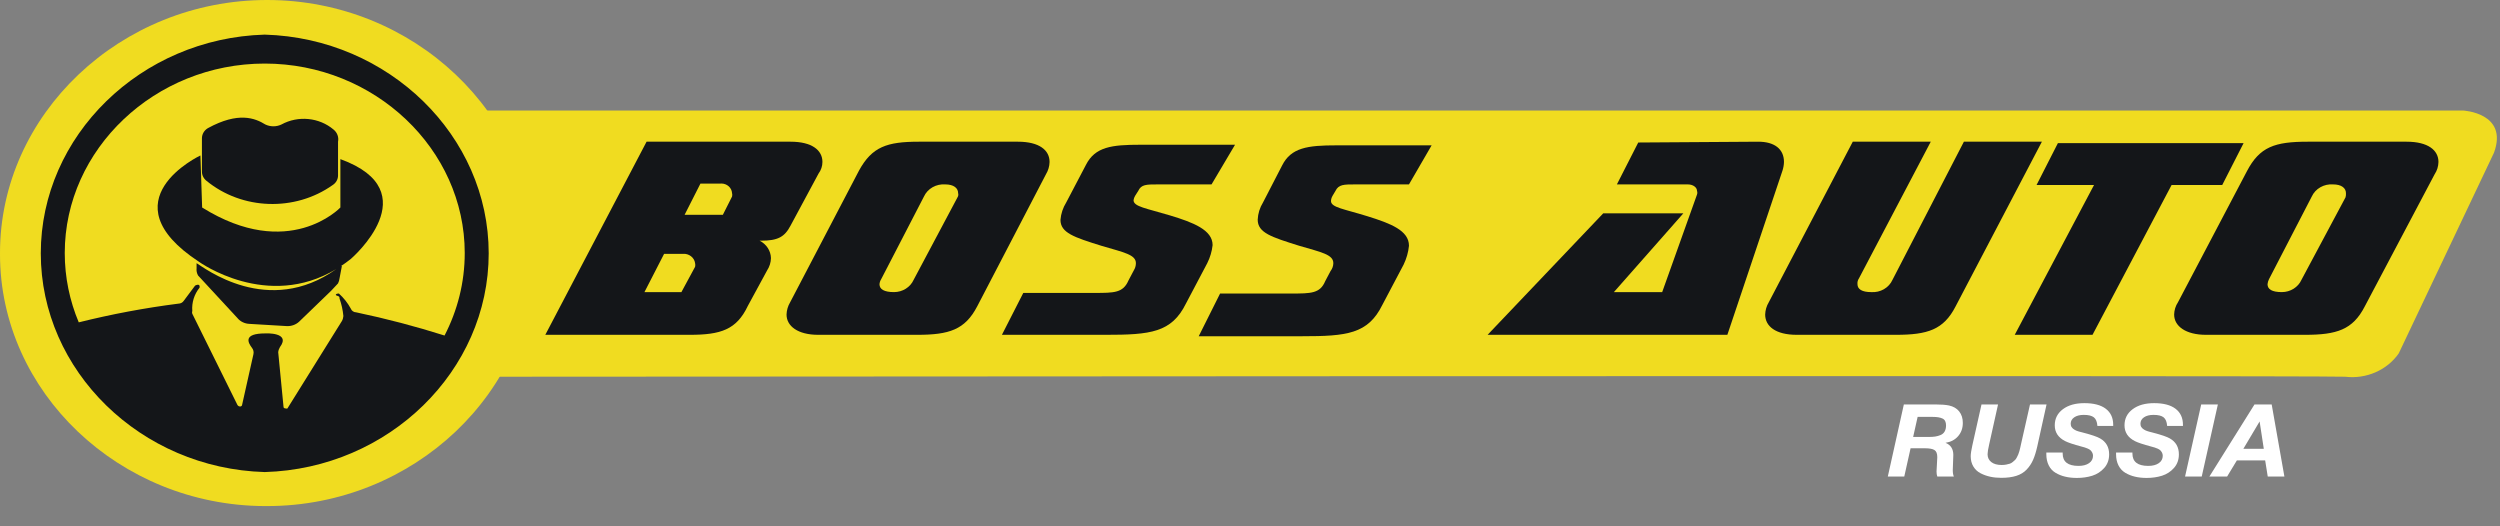
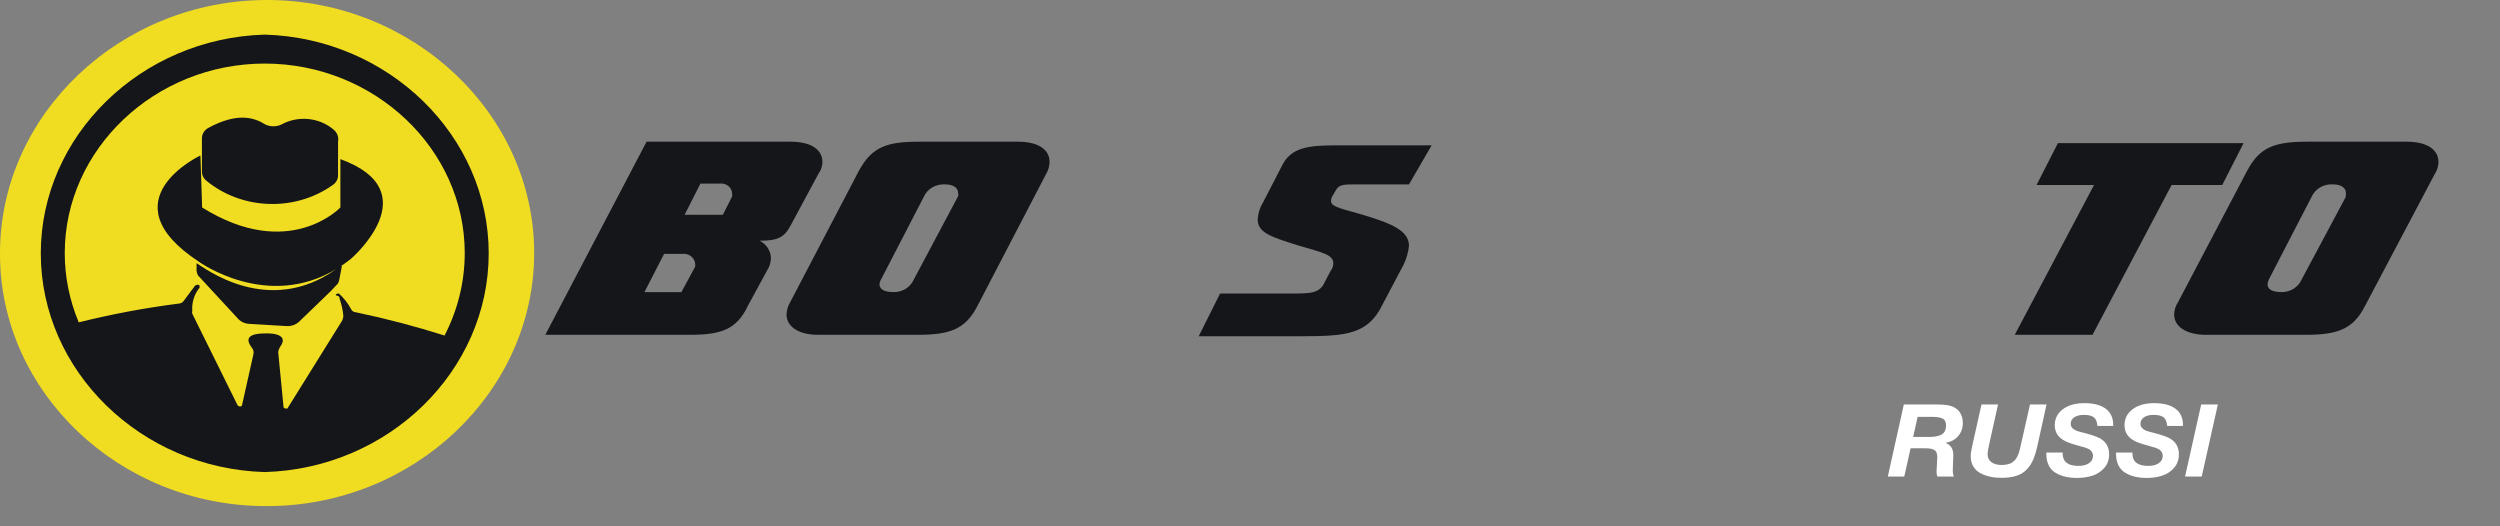
<svg xmlns="http://www.w3.org/2000/svg" viewBox="0 0 190 40" fill="none">
  <rect x="0" y="0" width="190" height="40" fill="#808080" stroke="none" />
-   <path d="M36.555 8.4H187.191C187.191 8.4 190.65 8.569 189.546 11.6L182.303 26.861C181.413 28.137 179.828 28.826 178.226 28.631C175.19 28.523 38.276 28.631 37.48 28.631L36.555 8.4Z" fill="#F0DC20" />
  <path d="M20.121 38.462C20.181 38.462 20.239 38.462 20.299 38.462C31.434 38.462 40.598 29.782 40.598 19.231C40.598 8.682 31.434 0 20.299 0C9.164 0 0 8.682 0 19.231C0 19.262 0 19.292 0 19.323C0 29.794 9.07 38.42 20.121 38.462Z" fill="#F0DC20" />
  <path d="M52.42 25.446H41.443L49.14 10.769H60.086C61.709 10.769 62.505 11.415 62.505 12.308C62.505 12.622 62.403 12.928 62.213 13.185L60.086 17.139C59.631 18.015 59.111 18.292 57.844 18.292H57.731C58.249 18.554 58.578 19.06 58.592 19.615C58.585 19.948 58.484 20.272 58.299 20.554L56.837 23.246C55.977 25.061 54.775 25.446 52.42 25.446ZM52.827 20.277C52.849 20.186 52.849 20.091 52.827 20C52.768 19.571 52.357 19.255 51.901 19.292H50.472L48.978 22.2H51.787L52.827 20.277ZM54.938 16.323L55.636 14.939C55.659 14.852 55.659 14.763 55.636 14.677C55.613 14.271 55.254 13.948 54.825 13.948C54.791 13.948 54.759 13.951 54.727 13.954H53.233L52.031 16.323H54.938Z" fill="#141619" />
  <path d="M74.263 23.292C73.337 25.061 72.135 25.446 69.716 25.446H62.181C60.638 25.446 59.777 24.785 59.777 23.908C59.787 23.578 59.881 23.255 60.053 22.969L65.282 12.969C66.273 11.154 67.409 10.769 69.829 10.769H77.364C78.988 10.769 79.767 11.415 79.767 12.308C79.761 12.637 79.665 12.96 79.492 13.246L74.263 23.292ZM72.817 14.677C72.817 14.292 72.476 14.015 71.843 14.015C71.151 13.962 70.495 14.334 70.219 14.939L66.971 21.215C66.896 21.332 66.853 21.465 66.841 21.6C66.841 21.985 67.198 22.2 67.945 22.2C68.595 22.2 69.186 21.829 69.439 21.262L72.769 15C72.832 14.903 72.85 14.786 72.817 14.677Z" fill="#141619" />
-   <path d="M92.077 14.015H88.001C87.124 14.015 86.734 14.015 86.507 14.508L86.263 14.892C86.203 14.992 86.166 15.102 86.15 15.215C86.15 15.708 87.124 15.831 88.91 16.369C90.697 16.908 92.158 17.477 92.158 18.631C92.105 19.106 91.968 19.569 91.752 20L90.128 23.077C89.04 25.277 87.433 25.446 84.038 25.446H76.146L77.77 22.262H83.178C84.672 22.262 85.354 22.262 85.76 21.323L86.166 20.554C86.272 20.386 86.328 20.195 86.328 20C86.328 19.354 85.419 19.185 83.746 18.692C81.619 18.031 80.596 17.692 80.596 16.708C80.633 16.242 80.784 15.788 81.034 15.385L82.528 12.538C83.227 11.154 84.493 11 86.669 11H93.863L92.077 14.015Z" fill="#141619" />
  <path d="M107.082 14.015H102.99C102.129 14.015 101.739 14.015 101.496 14.508L101.268 14.892C101.2 15.011 101.161 15.142 101.155 15.277C101.155 15.769 102.129 15.877 103.915 16.431C105.702 16.985 107.082 17.523 107.082 18.677C107.032 19.172 106.894 19.655 106.676 20.108L105.052 23.185C103.964 25.384 102.356 25.554 98.962 25.554H91.103L92.727 22.308H98.134C99.628 22.308 100.326 22.308 100.716 21.369L101.122 20.6C101.257 20.426 101.33 20.215 101.333 20C101.333 19.338 100.408 19.169 98.735 18.677C96.624 18.015 95.585 17.692 95.585 16.692C95.606 16.232 95.745 15.783 95.99 15.385L97.436 12.585C98.118 11.215 99.385 11.046 101.561 11.046H108.803L107.082 14.015Z" fill="#141619" />
-   <path d="M133.633 10.769C134.835 10.769 135.582 11.308 135.582 12.308C135.576 12.532 135.538 12.755 135.468 12.969L131.279 25.446H113.058L121.844 16.215H127.933L122.656 22.2H126.326L128.973 14.785C129.005 14.695 129.005 14.597 128.973 14.508C128.973 14.246 128.68 14.015 128.274 14.015H122.883L124.507 10.831L133.633 10.769Z" fill="#141619" />
-   <path d="M148.622 23.292C147.713 25.061 146.495 25.446 144.091 25.446H136.556C134.933 25.446 134.153 24.785 134.153 23.908C134.163 23.578 134.257 23.255 134.429 22.969L140.811 10.769H146.738L141.282 21.154C141.191 21.286 141.152 21.443 141.168 21.6C141.168 21.985 141.525 22.2 142.208 22.2C142.904 22.252 143.562 21.872 143.832 21.262L149.256 10.769H155.183L148.622 23.292Z" fill="#141619" />
  <path d="M159.031 25.446H153.12L159.145 14.062H154.777L156.401 10.877H170.513L168.889 14.062H165.04L159.031 25.446Z" fill="#141619" />
  <path d="M179.72 23.292C178.811 25.061 177.593 25.446 175.19 25.446H167.655C166.112 25.446 165.235 24.785 165.235 23.908C165.242 23.575 165.342 23.251 165.528 22.969L170.756 13.031C171.731 11.154 172.884 10.769 175.385 10.769H182.904C184.528 10.769 185.323 11.415 185.323 12.308C185.318 12.64 185.218 12.965 185.031 13.246L179.72 23.292ZM178.292 14.677C178.292 14.292 177.951 14.015 177.317 14.015C176.625 13.962 175.969 14.334 175.693 14.939L172.445 21.215C172.384 21.335 172.345 21.466 172.332 21.6C172.332 21.985 172.673 22.2 173.42 22.2C174.069 22.2 174.661 21.829 174.914 21.262L178.259 15C178.29 14.895 178.301 14.786 178.292 14.677Z" fill="#141619" />
  <path d="M15.362 15.77C21.946 19.877 25.84 15.801 25.869 15.77V12.093C32.621 14.547 26.7 19.647 26.665 19.677C26.415 19.876 26.163 20.058 25.912 20.224L25.983 20.216L25.805 21.154C25.79 21.288 25.75 21.417 25.691 21.538L25.171 22.093L22.735 24.446C22.49 24.675 22.154 24.796 21.81 24.784L18.968 24.615C18.604 24.604 18.264 24.441 18.042 24.169L15.054 20.938C14.958 20.769 14.918 20.575 14.94 20.385V20C15.499 20.333 20.373 24.146 25.558 20.448C20.308 23.612 15.17 19.929 15.119 19.893C7.998 15.221 15.217 11.823 15.232 11.815L15.362 15.77Z" fill="#141619" />
  <path d="M15.801 9.738C18.107 8.477 19.373 8.97 20.169 9.462C20.552 9.645 21.004 9.645 21.388 9.462C22.654 8.767 24.258 8.923 25.349 9.846C25.631 10.072 25.76 10.426 25.691 10.77V13.354C25.684 13.638 25.534 13.902 25.285 14.062C22.416 16.1 18.398 15.964 15.688 13.738C15.463 13.56 15.337 13.292 15.347 13.016V10.508C15.348 10.194 15.52 9.903 15.801 9.738Z" fill="#141619" />
  <path fill-rule="evenodd" clip-rule="evenodd" d="M20.12 2.631C29.544 2.903 37.141 10.322 37.141 19.254C37.141 28.186 29.544 35.605 20.12 35.877C10.697 35.605 3.1 28.186 3.1 19.254C3.1 10.322 10.697 2.903 20.12 2.631ZM20.12 4.831C11.782 4.831 4.921 11.331 4.921 19.23C4.921 21.086 5.298 22.864 5.985 24.499C8.476 23.877 11.006 23.402 13.56 23.077C13.725 23.076 13.878 22.994 13.966 22.861L14.826 21.708C14.826 21.708 15.233 21.477 15.168 21.861C14.76 22.366 14.563 22.997 14.615 23.631C14.588 23.7 14.588 23.777 14.615 23.846L18.042 30.77C18.083 30.851 18.174 30.902 18.27 30.892C18.338 30.886 18.393 30.834 18.399 30.77L19.26 26.923C19.3 26.751 19.258 26.57 19.146 26.431C18.854 26.046 18.448 25.339 20.169 25.339C20.169 25.339 22.134 25.231 21.273 26.385C21.202 26.503 21.157 26.634 21.144 26.77L21.55 30.939C21.55 30.939 21.552 31.046 21.729 31.046C21.766 31.055 21.805 31.055 21.842 31.046L25.983 24.4C26.05 24.282 26.088 24.149 26.097 24.016C26.055 23.565 25.956 23.122 25.805 22.692C25.805 22.585 25.805 22.523 25.626 22.477C25.447 22.43 25.512 22.308 25.756 22.308C26.125 22.641 26.431 23.033 26.665 23.462C26.725 23.625 26.89 23.735 27.071 23.738C29.34 24.214 31.582 24.803 33.786 25.5C34.768 23.601 35.32 21.472 35.32 19.23C35.32 11.331 28.459 4.831 20.12 4.831Z" fill="#141619" />
  <path d="M144.692 30.738H147.112C147.529 30.738 147.864 30.765 148.119 30.815C148.455 30.888 148.715 31.038 148.898 31.269C149.082 31.5 149.174 31.789 149.174 32.139C149.174 32.538 149.056 32.875 148.817 33.149C148.578 33.425 148.26 33.592 147.859 33.654C148.254 33.812 148.452 34.12 148.452 34.577C148.452 34.705 148.445 34.895 148.432 35.149C148.417 35.403 148.411 35.595 148.411 35.723C148.411 35.938 148.439 36.103 148.492 36.215H147.234C147.196 36.112 147.177 35.984 147.177 35.831C147.177 35.708 147.187 35.526 147.206 35.285C147.224 35.043 147.234 34.864 147.234 34.746C147.234 34.469 147.161 34.288 147.014 34.2C146.869 34.112 146.63 34.069 146.3 34.069H145.204L144.725 36.215H143.474L144.692 30.738ZM145.74 31.684L145.399 33.208H146.592C146.782 33.208 146.945 33.197 147.079 33.177C147.214 33.157 147.351 33.118 147.486 33.062C147.62 33.005 147.724 32.915 147.794 32.792C147.864 32.669 147.899 32.515 147.899 32.331C147.899 32.069 147.812 31.895 147.637 31.812C147.459 31.726 147.213 31.684 146.893 31.684H145.74Z" fill="white" />
  <path d="M155.538 30.738L154.832 33.931C154.739 34.342 154.634 34.683 154.512 34.957C154.391 35.232 154.226 35.477 154.02 35.692C153.814 35.908 153.554 36.065 153.241 36.164C152.927 36.264 152.546 36.315 152.096 36.315C151.799 36.315 151.519 36.288 151.26 36.231C151 36.174 150.755 36.088 150.525 35.969C150.295 35.851 150.112 35.68 149.976 35.457C149.842 35.235 149.774 34.974 149.774 34.677C149.774 34.497 149.814 34.226 149.895 33.861L150.594 30.738H151.852L151.178 33.769C151.097 34.123 151.056 34.374 151.056 34.523C151.056 34.774 151.151 34.972 151.341 35.12C151.531 35.266 151.792 35.339 152.128 35.339C152.253 35.339 152.369 35.328 152.474 35.308C152.578 35.288 152.671 35.264 152.75 35.239C152.828 35.212 152.903 35.169 152.973 35.108C153.042 35.046 153.101 34.995 153.148 34.954C153.194 34.912 153.239 34.844 153.286 34.749C153.332 34.655 153.366 34.584 153.387 34.538C153.408 34.492 153.437 34.408 153.473 34.285C153.507 34.161 153.528 34.078 153.536 34.034C153.546 33.991 153.565 33.897 153.598 33.754C153.614 33.688 153.625 33.639 153.631 33.608L154.28 30.738H155.538Z" fill="white" />
  <path d="M160.603 32.369H159.402C159.381 32.062 159.292 31.845 159.134 31.718C158.976 31.594 158.723 31.531 158.371 31.531C158.067 31.531 157.825 31.592 157.645 31.715C157.463 31.838 157.372 32.003 157.372 32.208C157.372 32.258 157.379 32.308 157.393 32.354C157.406 32.4 157.427 32.441 157.457 32.477C157.487 32.512 157.515 32.544 157.542 32.574C157.57 32.602 157.609 32.629 157.66 32.657C157.711 32.686 157.754 32.708 157.786 32.723C157.819 32.739 157.869 32.757 157.935 32.777C158.004 32.797 158.053 32.811 158.082 32.819C158.113 32.826 158.163 32.84 158.233 32.857C158.303 32.875 158.346 32.888 158.363 32.892C158.975 33.051 159.391 33.195 159.613 33.323C160.068 33.584 160.295 33.988 160.295 34.531C160.295 34.941 160.17 35.286 159.922 35.565C159.673 35.844 159.371 36.041 159.017 36.154C158.661 36.266 158.27 36.323 157.843 36.323C157.518 36.323 157.222 36.291 156.954 36.226C156.685 36.163 156.441 36.065 156.219 35.931C155.996 35.797 155.824 35.611 155.704 35.369C155.583 35.128 155.521 34.846 155.521 34.523V34.392H156.763V34.469C156.763 35.095 157.164 35.408 157.965 35.408C158.301 35.408 158.569 35.339 158.768 35.2C158.968 35.062 159.069 34.874 159.069 34.639C159.069 34.546 159.049 34.465 159.007 34.392C158.967 34.32 158.924 34.263 158.877 34.218C158.832 34.175 158.762 34.134 158.668 34.092C158.572 34.051 158.497 34.023 158.444 34.008C158.39 33.992 158.306 33.969 158.192 33.938C157.58 33.774 157.166 33.635 156.95 33.523C156.425 33.257 156.162 32.857 156.162 32.323C156.162 31.815 156.369 31.408 156.779 31.1C157.19 30.792 157.734 30.639 158.411 30.639C159.121 30.639 159.663 30.78 160.038 31.064C160.415 31.351 160.603 31.757 160.603 32.285V32.369Z" fill="white" />
  <path d="M165.904 32.369H164.702C164.681 32.062 164.592 31.845 164.435 31.718C164.277 31.594 164.024 31.531 163.671 31.531C163.368 31.531 163.125 31.592 162.944 31.715C162.763 31.838 162.673 32.003 162.673 32.208C162.673 32.258 162.679 32.308 162.692 32.354C162.707 32.4 162.728 32.441 162.757 32.477C162.788 32.512 162.815 32.544 162.843 32.574C162.871 32.602 162.91 32.629 162.96 32.657C163.012 32.686 163.054 32.708 163.087 32.723C163.119 32.739 163.169 32.757 163.236 32.777C163.304 32.797 163.353 32.811 163.382 32.819C163.413 32.826 163.463 32.84 163.533 32.857C163.603 32.875 163.647 32.888 163.663 32.892C164.275 33.051 164.691 33.195 164.913 33.323C165.368 33.584 165.595 33.988 165.595 34.531C165.595 34.941 165.47 35.286 165.222 35.565C164.974 35.844 164.672 36.041 164.316 36.154C163.962 36.266 163.571 36.323 163.143 36.323C162.819 36.323 162.522 36.291 162.255 36.226C161.986 36.163 161.742 36.065 161.519 35.931C161.297 35.797 161.126 35.611 161.003 35.369C160.881 35.128 160.821 34.846 160.821 34.523V34.392H162.064V34.469C162.064 35.095 162.465 35.408 163.265 35.408C163.601 35.408 163.869 35.339 164.069 35.2C164.269 35.062 164.369 34.874 164.369 34.639C164.369 34.546 164.349 34.465 164.308 34.392C164.267 34.32 164.225 34.263 164.178 34.218C164.132 34.175 164.062 34.134 163.969 34.092C163.873 34.051 163.798 34.023 163.744 34.008C163.691 33.992 163.606 33.969 163.493 33.938C162.88 33.774 162.466 33.635 162.25 33.523C161.726 33.257 161.463 32.857 161.463 32.323C161.463 31.815 161.669 31.408 162.08 31.1C162.491 30.792 163.035 30.639 163.712 30.639C164.422 30.639 164.964 30.78 165.339 31.064C165.716 31.351 165.904 31.757 165.904 32.285V32.369Z" fill="white" />
  <path d="M168.558 30.738L167.332 36.215H166.065L167.291 30.738H168.558Z" fill="white" />
-   <path d="M172.648 30.738L173.614 36.215H172.348L172.153 34.992H170.001L169.262 36.215H167.915L171.341 30.738H172.648ZM170.496 34.108H172.048L171.731 32.031L170.496 34.108Z" fill="white" />
</svg>